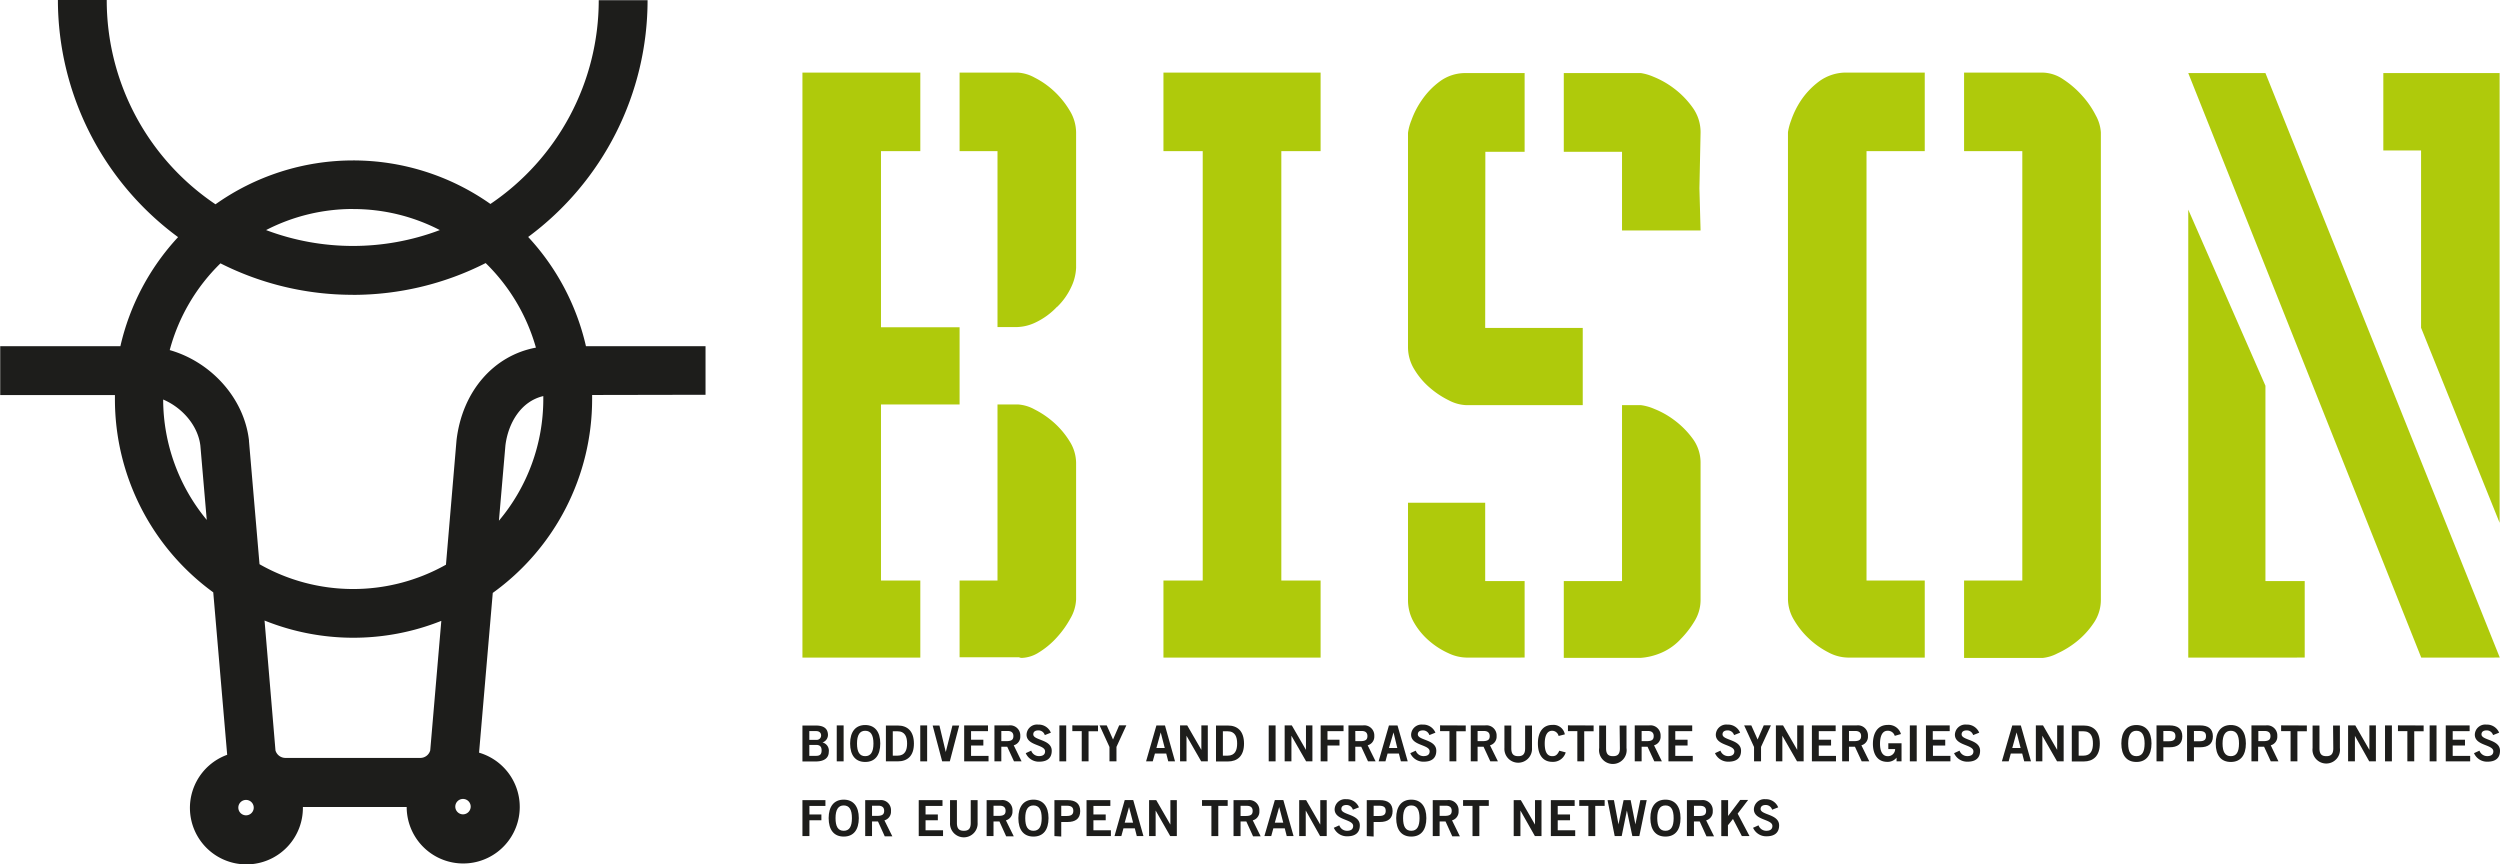
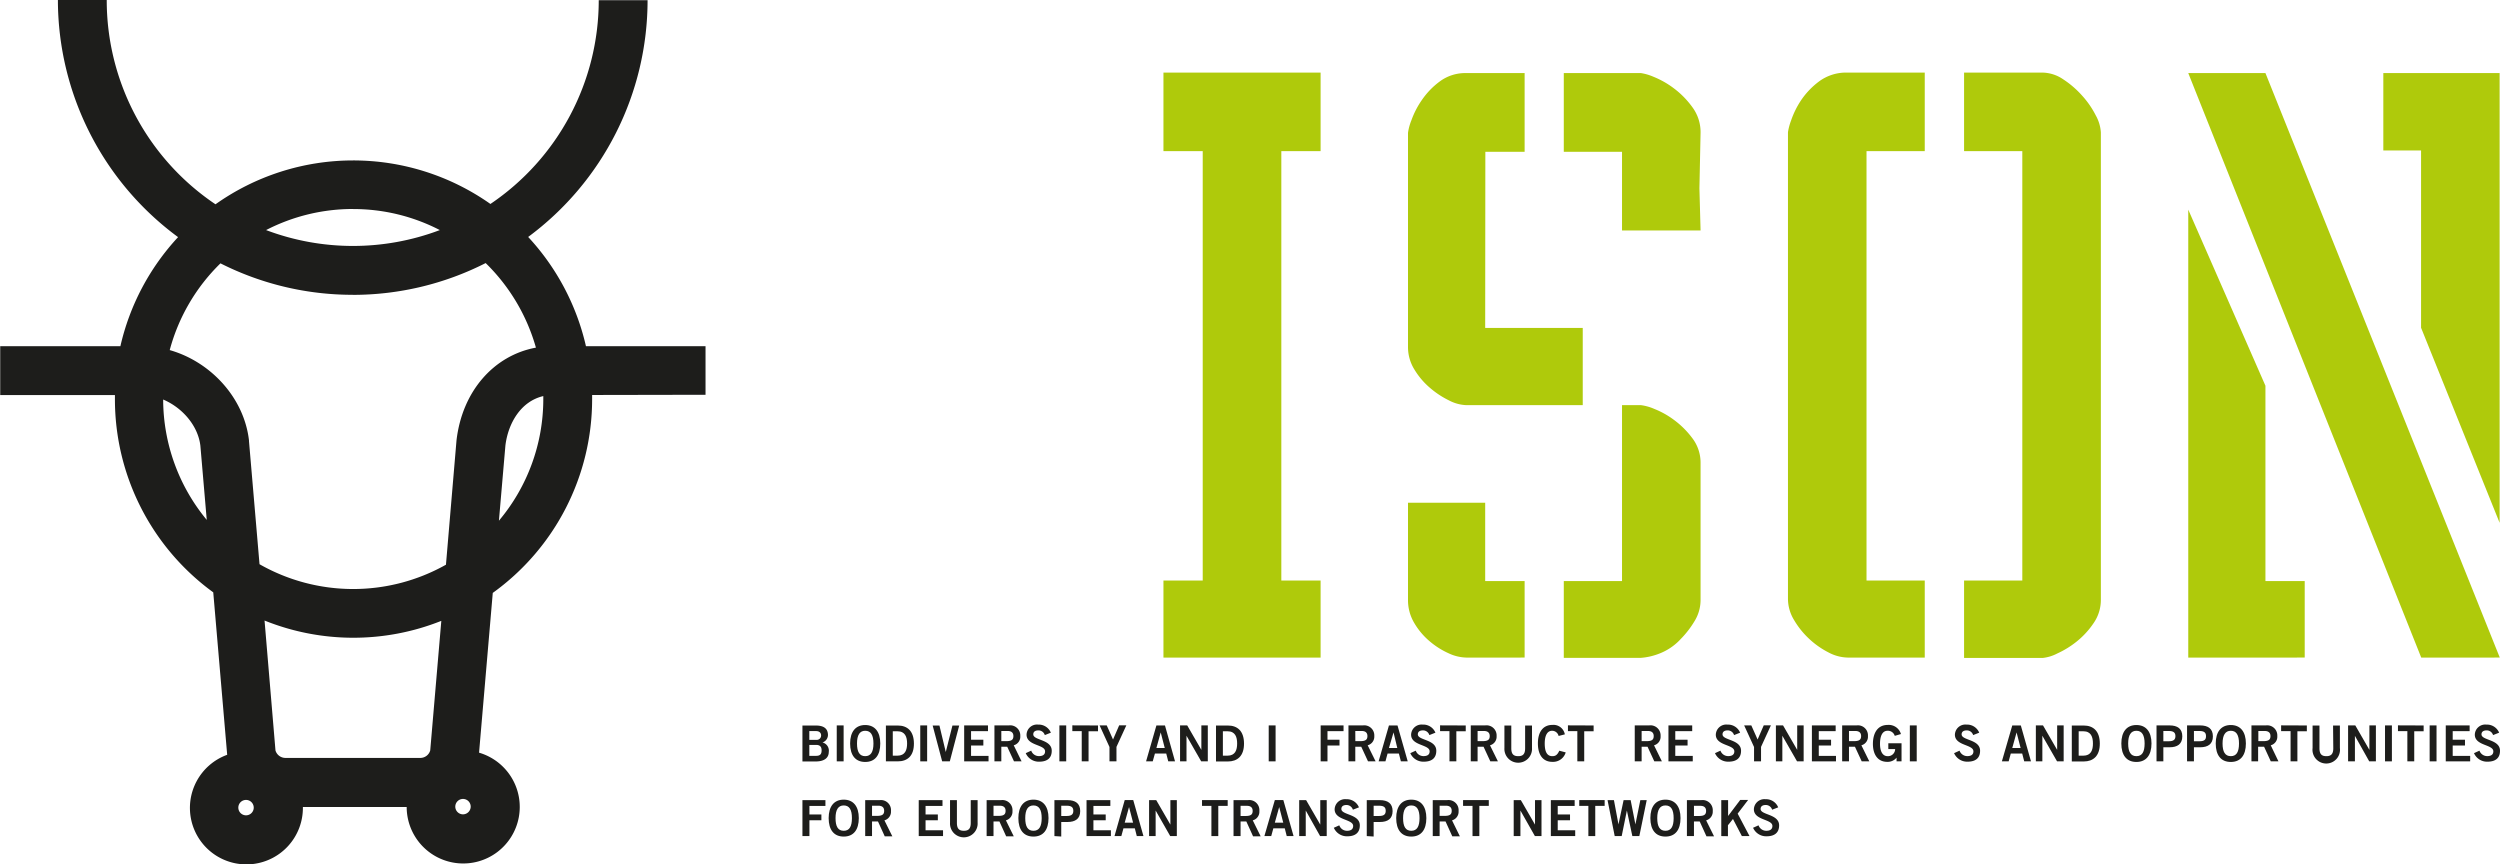
<svg xmlns="http://www.w3.org/2000/svg" id="Calque_1" data-name="Calque 1" viewBox="0 0 457.67 158.2">
  <defs>
    <style>.cls-1{fill:#1d1d1b;}.cls-2{fill:#afca0b;}</style>
  </defs>
  <path class="cls-1" d="M194.05,134.89V126H172.16a43.69,43.69,0,0,0-10.58-20,53.93,53.93,0,0,0,21.86-43.34H174.5a45,45,0,0,1-19.83,37.3,43.58,43.58,0,0,0-50.33.06A45,45,0,0,1,84.43,62.62H75.49a53.94,53.94,0,0,0,22,43.41A43.57,43.57,0,0,0,86.93,126h-22v8.94h21c0,.26,0,.51,0,.77a43.69,43.69,0,0,0,18,35.35l2.55,29.74a10.34,10.34,0,1,0,13.86,9.72c0-.05,0-.11,0-.17h19a10.35,10.35,0,1,0,13.25-9.94l2.51-29.25a43.68,43.68,0,0,0,18.19-35.46c0-.26,0-.51,0-.77Zm-64.51-34a34.45,34.45,0,0,1,15.87,3.85,45,45,0,0,1-31.81,0A34.63,34.63,0,0,1,129.54,100.88Zm-.07,15.71a53.66,53.66,0,0,0,24.33-5.82A34.87,34.87,0,0,1,163,126.26c-7.72,1.43-13.51,8-14.54,17L146.53,166a34.64,34.64,0,0,1-34.13-.09l-1.93-22.55,0-.12c-.89-7.79-7-14.39-14.51-16.53a34.71,34.71,0,0,1,9.29-15.88A53.63,53.63,0,0,0,129.47,116.59ZM94.76,135.76c3.53,1.5,6.37,4.79,6.81,8.43l1.17,13.61A34.68,34.68,0,0,1,94.76,135.76Zm15.17,76.12a1.41,1.41,0,1,1,1.41-1.41A1.41,1.41,0,0,1,109.93,211.88Zm39.72-.18a1.41,1.41,0,1,1,1.41-1.41A1.42,1.42,0,0,1,149.65,211.7Zm-6-11.7a1.88,1.88,0,0,1-1.88,1.37H117.21a1.9,1.9,0,0,1-1.89-1.37l-2-23.78a43.51,43.51,0,0,0,32.36.06Zm12.57-42,1.19-13.79c.48-4.05,2.79-8.11,6.94-9.08,0,.19,0,.37,0,.55A34.57,34.57,0,0,1,156.18,158Z" transform="translate(-64.89 -62.62)" />
  <path class="cls-1" d="M211.79,195.44h2.44c1.31,0,2.16.44,2.23,1.61a1.46,1.46,0,0,1-1,1.49,1.55,1.55,0,0,1,1.15,1.75c0,1-.72,1.73-2.4,1.73h-2.42Zm1.26,2.62h1.25a.8.8,0,0,0,.91-.8c0-.46-.31-.8-.91-.8h-1.25Zm0,2.93h1.25c.73,0,1-.32,1-1s-.32-1-1-1h-1.25Z" transform="translate(-64.89 -62.62)" />
  <path class="cls-1" d="M218.07,202v-6.58h1.26V202Z" transform="translate(-64.89 -62.62)" />
  <path class="cls-1" d="M223.28,202.11c-1.79,0-2.76-1.23-2.76-3.38s1-3.38,2.76-3.38,2.76,1.23,2.76,3.38S225.08,202.11,223.28,202.11Zm0-5.71c-1,0-1.5.79-1.5,2.33s.47,2.32,1.5,2.32,1.51-.78,1.51-2.32S224.31,196.4,223.28,196.4Z" transform="translate(-64.89 -62.62)" />
  <path class="cls-1" d="M227.07,195.44h2.18c1.74,0,2.94,1,2.95,3.29S231,202,229.25,202h-2.18Zm1.26,5.52h.84c1.44,0,1.78-1.06,1.78-2.23s-.34-2.24-1.78-2.24h-.84Z" transform="translate(-64.89 -62.62)" />
  <path class="cls-1" d="M233.36,202v-6.58h1.26V202Z" transform="translate(-64.89 -62.62)" />
  <path class="cls-1" d="M235.63,195.44h1.24l1.16,4.85h0l1.22-4.85h1.24L238.77,202h-1.4Z" transform="translate(-64.89 -62.62)" />
  <path class="cls-1" d="M241.4,202v-6.58h4.36v1.05h-3.1v1.57h2.25v1.06h-2.25V201h3.2V202Z" transform="translate(-64.89 -62.62)" />
  <path class="cls-1" d="M246.94,202v-6.58h2.62a1.85,1.85,0,0,1,2.11,1.95,1.62,1.62,0,0,1-1.2,1.69l1.44,2.94h-1.39l-1.24-2.68H248.2V202Zm1.26-3.7h.93c1,0,1.28-.31,1.28-.93s-.37-.93-1.06-.93H248.2Z" transform="translate(-64.89 -62.62)" />
  <path class="cls-1" d="M256.16,197.19a1.21,1.21,0,0,0-1.18-.86c-.54,0-.93.22-.93.73,0,1.13,3.38.89,3.38,3,0,1.35-.84,2-2.3,2a2.6,2.6,0,0,1-2.46-1.56l1-.46a1.5,1.5,0,0,0,1.43,1c.63,0,1.11-.23,1.11-.87,0-1.29-3.39-1-3.39-3.06a1.91,1.91,0,0,1,2.12-1.84,2.41,2.41,0,0,1,2.33,1.48Z" transform="translate(-64.89 -62.62)" />
  <path class="cls-1" d="M258.83,202v-6.58h1.25V202Z" transform="translate(-64.89 -62.62)" />
  <path class="cls-1" d="M265.9,195.43v1.06h-1.73V202h-1.25v-5.53H261.2v-1.06Z" transform="translate(-64.89 -62.62)" />
  <path class="cls-1" d="M268.65,198l1.13-2.6h1.31l-1.81,3.95V202H268v-2.63l-1.81-3.95h1.31Z" transform="translate(-64.89 -62.62)" />
  <path class="cls-1" d="M276.59,195.43h1.57L280,202h-1.24l-.37-1.43h-2.07l-.4,1.43H274.7Zm0,4.13h1.53l-.74-2.86h0Z" transform="translate(-64.89 -62.62)" />
  <path class="cls-1" d="M280.92,202v-6.58h1.31l2.59,4.48h0v-4.48H286V202h-1.21l-2.69-4.69h0V202Z" transform="translate(-64.89 -62.62)" />
  <path class="cls-1" d="M287.5,195.44h2.18c1.74,0,2.94,1,2.95,3.29s-1.21,3.29-2.95,3.29H287.5Zm1.26,5.52h.84c1.44,0,1.77-1.06,1.77-2.23s-.33-2.24-1.77-2.24h-.84Z" transform="translate(-64.89 -62.62)" />
  <path class="cls-1" d="M297.15,202v-6.58h1.26V202Z" transform="translate(-64.89 -62.62)" />
-   <path class="cls-1" d="M300.07,202v-6.58h1.31l2.59,4.48h0v-4.48h1.18V202H304l-2.69-4.69h0V202Z" transform="translate(-64.89 -62.62)" />
  <path class="cls-1" d="M306.66,202v-6.58h4.19v1.05h-2.94v1.57h2.2v1.06h-2.2V202Z" transform="translate(-64.89 -62.62)" />
  <path class="cls-1" d="M311.75,202v-6.58h2.62a1.85,1.85,0,0,1,2.11,1.95,1.64,1.64,0,0,1-1.21,1.69l1.45,2.94h-1.39l-1.24-2.68H313V202Zm1.26-3.7h.92c1,0,1.29-.31,1.29-.93s-.37-.93-1.07-.93H313Z" transform="translate(-64.89 -62.62)" />
  <path class="cls-1" d="M319.16,195.43h1.57L322.6,202h-1.25l-.37-1.43h-2.07l-.39,1.43h-1.25Zm0,4.13h1.53L320,196.7h0Z" transform="translate(-64.89 -62.62)" />
  <path class="cls-1" d="M326.56,197.19a1.21,1.21,0,0,0-1.18-.86c-.54,0-.93.22-.93.73,0,1.13,3.38.89,3.38,3,0,1.35-.84,2-2.3,2a2.61,2.61,0,0,1-2.46-1.56l1-.46a1.5,1.5,0,0,0,1.43,1c.63,0,1.11-.23,1.11-.87,0-1.29-3.39-1-3.39-3.06a1.92,1.92,0,0,1,2.12-1.84,2.4,2.4,0,0,1,2.33,1.48Z" transform="translate(-64.89 -62.62)" />
  <path class="cls-1" d="M333.22,195.43v1.06H331.5V202h-1.26v-5.53h-1.72v-1.06Z" transform="translate(-64.89 -62.62)" />
  <path class="cls-1" d="M334.14,202v-6.58h2.62a1.85,1.85,0,0,1,2.11,1.95,1.63,1.63,0,0,1-1.21,1.69l1.45,2.94h-1.39l-1.24-2.68h-1.09V202Zm1.25-3.7h.93c1,0,1.29-.31,1.29-.93s-.38-.93-1.07-.93h-1.15Z" transform="translate(-64.89 -62.62)" />
  <path class="cls-1" d="M344.09,195.44h1.26v4.12a2.53,2.53,0,1,1-5.05,0v-4.12h1.26v4.17c0,1.07.42,1.44,1.27,1.44s1.26-.37,1.26-1.44Z" transform="translate(-64.89 -62.62)" />
  <path class="cls-1" d="M350.22,197.35a1.22,1.22,0,0,0-1.19-.95c-.84,0-1.35.79-1.35,2.33s.44,2.32,1.39,2.32c.56,0,.91-.2,1.28-1l1.17.31a2.41,2.41,0,0,1-2.45,1.73c-1.68,0-2.64-1.23-2.64-3.38s1-3.38,2.64-3.38a2.11,2.11,0,0,1,2.29,1.73Z" transform="translate(-64.89 -62.62)" />
  <path class="cls-1" d="M356.63,195.43v1.06h-1.72V202h-1.26v-5.53h-1.72v-1.06Z" transform="translate(-64.89 -62.62)" />
-   <path class="cls-1" d="M361.39,195.44h1.26v4.12a2.53,2.53,0,1,1-5,0v-4.12h1.26v4.17c0,1.07.42,1.44,1.27,1.44s1.26-.37,1.26-1.44Z" transform="translate(-64.89 -62.62)" />
  <path class="cls-1" d="M364.16,202v-6.58h2.62a1.85,1.85,0,0,1,2.11,1.95,1.62,1.62,0,0,1-1.2,1.69l1.44,2.94h-1.39l-1.24-2.68h-1.08V202Zm1.26-3.7h.93c1,0,1.28-.31,1.28-.93s-.37-.93-1.07-.93h-1.14Z" transform="translate(-64.89 -62.62)" />
  <path class="cls-1" d="M370.33,202v-6.58h4.35v1.05h-3.1v1.57h2.25v1.06h-2.25V201h3.2V202Z" transform="translate(-64.89 -62.62)" />
  <path class="cls-1" d="M382.34,197.19a1.21,1.21,0,0,0-1.17-.86c-.55,0-.94.22-.94.73,0,1.13,3.39.89,3.39,3,0,1.35-.85,2-2.31,2a2.62,2.62,0,0,1-2.46-1.56l1-.46a1.5,1.5,0,0,0,1.43,1c.63,0,1.11-.23,1.11-.87,0-1.29-3.39-1-3.39-3.06a1.92,1.92,0,0,1,2.13-1.84,2.4,2.4,0,0,1,2.32,1.48Z" transform="translate(-64.89 -62.62)" />
  <path class="cls-1" d="M386.65,198l1.13-2.6h1.31l-1.81,3.95V202H386v-2.63l-1.81-3.95h1.31Z" transform="translate(-64.89 -62.62)" />
  <path class="cls-1" d="M390,202v-6.58h1.31l2.59,4.48h0v-4.48h1.18V202h-1.21l-2.69-4.69h0V202Z" transform="translate(-64.89 -62.62)" />
  <path class="cls-1" d="M396.59,202v-6.58h4.35v1.05h-3.09v1.57h2.25v1.06h-2.25V201H401V202Z" transform="translate(-64.89 -62.62)" />
  <path class="cls-1" d="M402.13,202v-6.58h2.62a1.84,1.84,0,0,1,2.1,1.95,1.62,1.62,0,0,1-1.2,1.69L407.1,202h-1.39l-1.24-2.68h-1.09V202Zm1.25-3.7h.93c1,0,1.29-.31,1.29-.93s-.38-.93-1.07-.93h-1.15Z" transform="translate(-64.89 -62.62)" />
  <path class="cls-1" d="M411.76,197.33a1.31,1.31,0,0,0-1.32-.93c-.93,0-1.38.93-1.38,2.39s.52,2.26,1.39,2.26a1.31,1.31,0,0,0,1.38-1.3h-1.25v-1.06H413V202h-.91v-.68a2.08,2.08,0,0,1-1.71.77c-1.79,0-2.62-1.42-2.62-3.28,0-1.68.64-3.48,2.74-3.48a2.32,2.32,0,0,1,2.39,1.67Z" transform="translate(-64.89 -62.62)" />
  <path class="cls-1" d="M414.52,202v-6.58h1.26V202Z" transform="translate(-64.89 -62.62)" />
-   <path class="cls-1" d="M417.47,202v-6.58h4.35v1.05h-3.1v1.57H421v1.06h-2.25V201h3.2V202Z" transform="translate(-64.89 -62.62)" />
  <path class="cls-1" d="M426.11,197.19a1.21,1.21,0,0,0-1.17-.86c-.55,0-.94.22-.94.73,0,1.13,3.38.89,3.38,3,0,1.35-.84,2-2.3,2a2.61,2.61,0,0,1-2.46-1.56l1-.46a1.5,1.5,0,0,0,1.43,1c.63,0,1.11-.23,1.11-.87,0-1.29-3.39-1-3.39-3.06a1.92,1.92,0,0,1,2.13-1.84,2.4,2.4,0,0,1,2.32,1.48Z" transform="translate(-64.89 -62.62)" />
  <path class="cls-1" d="M433.27,195.43h1.57L436.7,202h-1.24l-.37-1.43H433l-.39,1.43h-1.24Zm0,4.13h1.53l-.74-2.86h0Z" transform="translate(-64.89 -62.62)" />
  <path class="cls-1" d="M437.59,202v-6.58h1.31l2.59,4.48h0v-4.48h1.19V202h-1.21l-2.69-4.69h0V202Z" transform="translate(-64.89 -62.62)" />
  <path class="cls-1" d="M444.17,195.44h2.18c1.74,0,2.94,1,2.95,3.29s-1.21,3.29-2.95,3.29h-2.18Zm1.26,5.52h.84c1.44,0,1.77-1.06,1.77-2.23s-.33-2.24-1.77-2.24h-.84Z" transform="translate(-64.89 -62.62)" />
  <path class="cls-1" d="M456,202.11c-1.8,0-2.76-1.23-2.76-3.38s1-3.38,2.76-3.38,2.76,1.23,2.76,3.38S457.77,202.11,456,202.11Zm0-5.71c-1,0-1.51.79-1.51,2.33s.47,2.32,1.51,2.32,1.5-.78,1.5-2.32S457,196.4,456,196.4Z" transform="translate(-64.89 -62.62)" />
  <path class="cls-1" d="M459.68,202v-6.58h2.4c1.42,0,2.32.59,2.32,2s-.9,2-2.32,2h-1.15V202Zm1.25-3.68h1c.94,0,1.21-.36,1.21-.94s-.27-.94-1.21-.94h-1Z" transform="translate(-64.89 -62.62)" />
  <path class="cls-1" d="M465.27,202v-6.58h2.4c1.43,0,2.33.59,2.33,2s-.9,2-2.33,2h-1.14V202Zm1.26-3.68h1c1,0,1.21-.36,1.21-.94s-.26-.94-1.21-.94h-1Z" transform="translate(-64.89 -62.62)" />
  <path class="cls-1" d="M473.28,202.11c-1.8,0-2.76-1.23-2.76-3.38s1-3.38,2.76-3.38,2.76,1.23,2.76,3.38S475.07,202.11,473.28,202.11Zm0-5.71c-1,0-1.51.79-1.51,2.33s.47,2.32,1.51,2.32,1.5-.78,1.5-2.32S474.3,196.4,473.28,196.4Z" transform="translate(-64.89 -62.62)" />
  <path class="cls-1" d="M477.06,202v-6.58h2.63a1.85,1.85,0,0,1,2.1,1.95,1.62,1.62,0,0,1-1.2,1.69L482,202h-1.4l-1.23-2.68h-1.09V202Zm1.26-3.7h.93c1,0,1.29-.31,1.29-.93s-.38-.93-1.07-.93h-1.15Z" transform="translate(-64.89 -62.62)" />
  <path class="cls-1" d="M487.2,195.43v1.06h-1.73V202h-1.25v-5.53h-1.73v-1.06Z" transform="translate(-64.89 -62.62)" />
  <path class="cls-1" d="M492,195.44h1.25v4.12a2.52,2.52,0,1,1-5,0v-4.12h1.26v4.17c0,1.07.42,1.44,1.26,1.44s1.27-.37,1.27-1.44Z" transform="translate(-64.89 -62.62)" />
  <path class="cls-1" d="M494.75,202v-6.58h1.32l2.58,4.48h0v-4.48h1.19V202h-1.22L496,197.33h0V202Z" transform="translate(-64.89 -62.62)" />
  <path class="cls-1" d="M501.51,202v-6.58h1.26V202Z" transform="translate(-64.89 -62.62)" />
  <path class="cls-1" d="M508.58,195.43v1.06h-1.72V202H505.6v-5.53h-1.72v-1.06Z" transform="translate(-64.89 -62.62)" />
  <path class="cls-1" d="M509.68,202v-6.58h1.26V202Z" transform="translate(-64.89 -62.62)" />
  <path class="cls-1" d="M512.63,202v-6.58H517v1.05h-3.1v1.57h2.25v1.06h-2.25V201h3.2V202Z" transform="translate(-64.89 -62.62)" />
  <path class="cls-1" d="M521.29,197.19a1.21,1.21,0,0,0-1.18-.86c-.54,0-.94.22-.94.73,0,1.13,3.39.89,3.39,3,0,1.35-.84,2-2.3,2a2.6,2.6,0,0,1-2.46-1.56l1-.46a1.5,1.5,0,0,0,1.43,1c.63,0,1.11-.23,1.11-.87,0-1.29-3.39-1-3.39-3.06a1.91,1.91,0,0,1,2.12-1.84,2.41,2.41,0,0,1,2.33,1.48Z" transform="translate(-64.89 -62.62)" />
  <path class="cls-1" d="M211.79,215.68V209.1H216v1.06h-2.93v1.56h2.19v1.06h-2.19v2.9Z" transform="translate(-64.89 -62.62)" />
  <path class="cls-1" d="M219.35,215.77c-1.79,0-2.76-1.23-2.76-3.38s1-3.38,2.76-3.38,2.76,1.23,2.76,3.38S221.14,215.77,219.35,215.77Zm0-5.7c-1,0-1.5.78-1.5,2.32s.46,2.32,1.5,2.32,1.5-.78,1.5-2.32S220.38,210.07,219.35,210.07Z" transform="translate(-64.89 -62.62)" />
  <path class="cls-1" d="M223.28,215.68V209.1h2.62a1.85,1.85,0,0,1,2.1,2,1.64,1.64,0,0,1-1.2,1.7l1.45,2.93h-1.39L225.62,213h-1.09v2.68Zm1.25-3.7h.93c1,0,1.29-.31,1.29-.93s-.38-.93-1.07-.93h-1.15Z" transform="translate(-64.89 -62.62)" />
  <path class="cls-1" d="M233.08,215.68V209.1h4.35v1.06h-3.1v1.56h2.25v1.06h-2.25v1.84h3.2v1.06Z" transform="translate(-64.89 -62.62)" />
  <path class="cls-1" d="M242.6,209.1h1.26v4.12a2.53,2.53,0,1,1-5.05,0V209.1h1.26v4.17c0,1.07.42,1.44,1.27,1.44s1.26-.37,1.26-1.44Z" transform="translate(-64.89 -62.62)" />
  <path class="cls-1" d="M245.51,215.68V209.1h2.62a1.85,1.85,0,0,1,2.11,2,1.64,1.64,0,0,1-1.2,1.7l1.44,2.93h-1.39L247.85,213h-1.08v2.68Zm1.26-3.7h.93c1,0,1.28-.31,1.28-.93s-.37-.93-1.07-.93h-1.14Z" transform="translate(-64.89 -62.62)" />
  <path class="cls-1" d="M254.08,215.77c-1.79,0-2.76-1.23-2.76-3.38s1-3.38,2.76-3.38,2.76,1.23,2.76,3.38S255.88,215.77,254.08,215.77Zm0-5.7c-1,0-1.5.78-1.5,2.32s.46,2.32,1.5,2.32,1.51-.78,1.51-2.32S255.11,210.07,254.08,210.07Z" transform="translate(-64.89 -62.62)" />
  <path class="cls-1" d="M257.92,215.68V209.1h2.4c1.42,0,2.32.59,2.32,2s-.9,2-2.32,2h-1.15v2.66Zm1.25-3.68h1c.94,0,1.21-.36,1.21-.94s-.27-.94-1.21-.94h-1Z" transform="translate(-64.89 -62.62)" />
  <path class="cls-1" d="M263.8,215.68V209.1h4.36v1.06h-3.1v1.56h2.25v1.06h-2.25v1.84h3.2v1.06Z" transform="translate(-64.89 -62.62)" />
  <path class="cls-1" d="M270.79,209.09h1.56l1.87,6.59H273l-.36-1.42h-2.08l-.39,1.42h-1.25Zm0,4.13h1.53l-.74-2.86h0Z" transform="translate(-64.89 -62.62)" />
  <path class="cls-1" d="M275.25,215.68V209.1h1.31l2.59,4.48h0V209.1h1.18v6.58h-1.21L276.45,211h0v4.68Z" transform="translate(-64.89 -62.62)" />
  <path class="cls-1" d="M289.64,209.09v1.06h-1.72v5.53h-1.26v-5.53h-1.72v-1.06Z" transform="translate(-64.89 -62.62)" />
  <path class="cls-1" d="M290.71,215.68V209.1h2.62a1.85,1.85,0,0,1,2.11,2,1.63,1.63,0,0,1-1.21,1.7l1.45,2.93h-1.39L293.05,213H292v2.68ZM292,212h.93c1,0,1.28-.31,1.28-.93s-.37-.93-1.07-.93H292Z" transform="translate(-64.89 -62.62)" />
  <path class="cls-1" d="M298.27,209.09h1.56l1.87,6.59h-1.25l-.36-1.42H298l-.39,1.42h-1.25Zm0,4.13h1.54l-.74-2.86h0Z" transform="translate(-64.89 -62.62)" />
  <path class="cls-1" d="M302.73,215.68V209.1H304l2.59,4.48h0V209.1h1.18v6.58h-1.21L303.93,211h0v4.68Z" transform="translate(-64.89 -62.62)" />
  <path class="cls-1" d="M312.56,210.85a1.22,1.22,0,0,0-1.18-.86c-.54,0-.93.22-.93.73,0,1.13,3.38.9,3.38,3,0,1.35-.84,2-2.3,2a2.61,2.61,0,0,1-2.46-1.56l1-.45a1.5,1.5,0,0,0,1.43,1c.63,0,1.11-.24,1.11-.88,0-1.29-3.39-1-3.39-3.06a1.92,1.92,0,0,1,2.12-1.84,2.41,2.41,0,0,1,2.33,1.49Z" transform="translate(-64.89 -62.62)" />
  <path class="cls-1" d="M315.1,215.68V209.1h2.41c1.42,0,2.32.59,2.32,2s-.9,2-2.32,2h-1.15v2.66Zm1.26-3.68h1c.95,0,1.21-.36,1.21-.94s-.26-.94-1.21-.94h-1Z" transform="translate(-64.89 -62.62)" />
  <path class="cls-1" d="M323.25,215.77c-1.79,0-2.76-1.23-2.76-3.38s1-3.38,2.76-3.38,2.76,1.23,2.76,3.38S325.05,215.77,323.25,215.77Zm0-5.7c-1,0-1.5.78-1.5,2.32s.46,2.32,1.5,2.32,1.51-.78,1.51-2.32S324.28,210.07,323.25,210.07Z" transform="translate(-64.89 -62.62)" />
  <path class="cls-1" d="M327.18,215.68V209.1h2.62a1.85,1.85,0,0,1,2.11,2,1.64,1.64,0,0,1-1.2,1.7l1.44,2.93h-1.39L329.52,213h-1.08v2.68Zm1.26-3.7h.93c1,0,1.28-.31,1.28-.93s-.37-.93-1.07-.93h-1.14Z" transform="translate(-64.89 -62.62)" />
  <path class="cls-1" d="M337.44,209.09v1.06h-1.73v5.53h-1.25v-5.53h-1.73v-1.06Z" transform="translate(-64.89 -62.62)" />
  <path class="cls-1" d="M342,215.68V209.1h1.31l2.59,4.48h0V209.1h1.19v6.58h-1.21L343.23,211h0v4.68Z" transform="translate(-64.89 -62.62)" />
  <path class="cls-1" d="M348.8,215.68V209.1h4.36v1.06h-3.1v1.56h2.25v1.06h-2.25v1.84h3.2v1.06Z" transform="translate(-64.89 -62.62)" />
  <path class="cls-1" d="M358.65,209.09v1.06h-1.72v5.53h-1.26v-5.53H354v-1.06Z" transform="translate(-64.89 -62.62)" />
  <path class="cls-1" d="M359.18,209.1h1.17l.83,4.44h0l.94-4.44h1.29l.87,4.44h0l.9-4.44h1.17L365,215.68h-1.28l-1-4.68h0l-.95,4.68h-1.28Z" transform="translate(-64.89 -62.62)" />
  <path class="cls-1" d="M369.78,215.77c-1.79,0-2.76-1.23-2.76-3.38s1-3.38,2.76-3.38,2.76,1.23,2.76,3.38S371.58,215.77,369.78,215.77Zm0-5.7c-1,0-1.5.78-1.5,2.32s.46,2.32,1.5,2.32,1.5-.78,1.5-2.32S370.81,210.07,369.78,210.07Z" transform="translate(-64.89 -62.62)" />
  <path class="cls-1" d="M373.71,215.68V209.1h2.62a1.86,1.86,0,0,1,2.11,2,1.65,1.65,0,0,1-1.21,1.7l1.45,2.93h-1.39L376.05,213H375v2.68ZM375,212h.93c1,0,1.29-.31,1.29-.93s-.38-.93-1.07-.93H375Z" transform="translate(-64.89 -62.62)" />
  <path class="cls-1" d="M380,215.68V209.1h1.25V212h0l2.22-2.94h1.45L383,211.57l2.17,4.11h-1.4l-1.63-3.13-.92,1.15v2Z" transform="translate(-64.89 -62.62)" />
  <path class="cls-1" d="M389.31,210.85a1.21,1.21,0,0,0-1.18-.86c-.54,0-.93.22-.93.73,0,1.13,3.39.9,3.39,3,0,1.35-.85,2-2.31,2a2.62,2.62,0,0,1-2.46-1.56l1-.45a1.5,1.5,0,0,0,1.43,1c.63,0,1.11-.24,1.11-.88,0-1.29-3.39-1-3.39-3.06a1.92,1.92,0,0,1,2.12-1.84,2.4,2.4,0,0,1,2.33,1.49Z" transform="translate(-64.89 -62.62)" />
-   <path class="cls-2" d="M211.79,183V75.91h21.58V90.29h-7.2v32.24h14.39v14.13H226.17V168.9h7.2V183Zm46.62-64.23a13.09,13.09,0,0,1-4,2.91,8.33,8.33,0,0,1-3.23.81H247.5V90.29h-6.94V75.91h10.66a7.3,7.3,0,0,1,3.1.93,15.46,15.46,0,0,1,3.54,2.48,16,16,0,0,1,2.85,3.53,7.78,7.78,0,0,1,1.18,4v24.8a9,9,0,0,1-.87,3.47A12.24,12.24,0,0,1,258.41,118.81ZM247.5,168.9V136.66h3.72a7.3,7.3,0,0,1,3.1.93,16.49,16.49,0,0,1,3.54,2.42,15.34,15.34,0,0,1,2.85,3.41,7.49,7.49,0,0,1,1.18,3.91v25a7.49,7.49,0,0,1-1.06,3.53,17.67,17.67,0,0,1-2.54,3.53,14.85,14.85,0,0,1-3.22,2.67,6.2,6.2,0,0,1-3.1,1,.91.91,0,0,1-.38-.06.86.86,0,0,0-.37-.06H240.56V168.9Z" transform="translate(-64.89 -62.62)" />
  <path class="cls-2" d="M277.88,75.91h28.77V90.29h-7.19V168.9h7.19V183H277.88V168.9h7.19V90.29h-7.19Z" transform="translate(-64.89 -62.62)" />
  <path class="cls-2" d="M336.78,122.65h17.86v14.14H333.31a7.44,7.44,0,0,1-3.16-.87,16.14,16.14,0,0,1-3.47-2.29,13.73,13.73,0,0,1-2.85-3.35,7.77,7.77,0,0,1-1.18-4.15V86.94a9.63,9.63,0,0,1,.62-2.29,15.73,15.73,0,0,1,1.92-3.72,14.15,14.15,0,0,1,3.29-3.41A7.82,7.82,0,0,1,333.31,76H344V90.41h-7.19Zm-14.13,32h14.13V169H344v14H333.31a8,8,0,0,1-3.28-.81,14.41,14.41,0,0,1-3.48-2.23,12.91,12.91,0,0,1-2.79-3.35,8.14,8.14,0,0,1-1.11-4.15V154.64Zm53.56-49.84H361.83V90.41H351.17V76H365.3a9.48,9.48,0,0,1,2.3.68,16.19,16.19,0,0,1,3.72,2.11,16,16,0,0,1,3.4,3.47,7.68,7.68,0,0,1,1.49,4.65L376,97.11Zm-3.72,74.89a10.44,10.44,0,0,1-4.09,2.67,11.56,11.56,0,0,1-3.1.68H351.17V169h10.66V136.79h3.47a9,9,0,0,1,2.42.68,15.76,15.76,0,0,1,3.66,2.05,16,16,0,0,1,3.34,3.34,7.42,7.42,0,0,1,1.49,4.59V172.5a7.4,7.4,0,0,1-1.11,3.84A17.2,17.2,0,0,1,372.49,179.69Z" transform="translate(-64.89 -62.62)" />
  <path class="cls-2" d="M403.12,183a7.79,7.79,0,0,1-3.47-.93,15.46,15.46,0,0,1-3.54-2.48,15.2,15.2,0,0,1-2.79-3.47,7.52,7.52,0,0,1-1.11-3.78V86.82a10.56,10.56,0,0,1,.56-2.11,16,16,0,0,1,1.79-3.66,14.22,14.22,0,0,1,3.35-3.53,8.34,8.34,0,0,1,5.21-1.61h14.13V90.29H406.59V168.9h10.66V183ZM438.83,75.91a6.92,6.92,0,0,1,3.78,1.24,17.22,17.22,0,0,1,3.47,3,16.34,16.34,0,0,1,2.48,3.6,7.3,7.3,0,0,1,.93,3.1v85.56a7.46,7.46,0,0,1-1.36,4.33,15.13,15.13,0,0,1-3.1,3.35,16.71,16.71,0,0,1-3.54,2.17,7.43,7.43,0,0,1-2.66.81H424.45V168.9h10.66V90.29H424.45V75.91Z" transform="translate(-64.89 -62.62)" />
  <path class="cls-2" d="M479.62,76l42.9,107H508.14L465.49,76ZM465.49,183v-82l14.13,32.24V169h7.19v14Zm57-107v82.33l-14.38-35.71V90.17H501.2V76Z" transform="translate(-64.89 -62.62)" />
</svg>